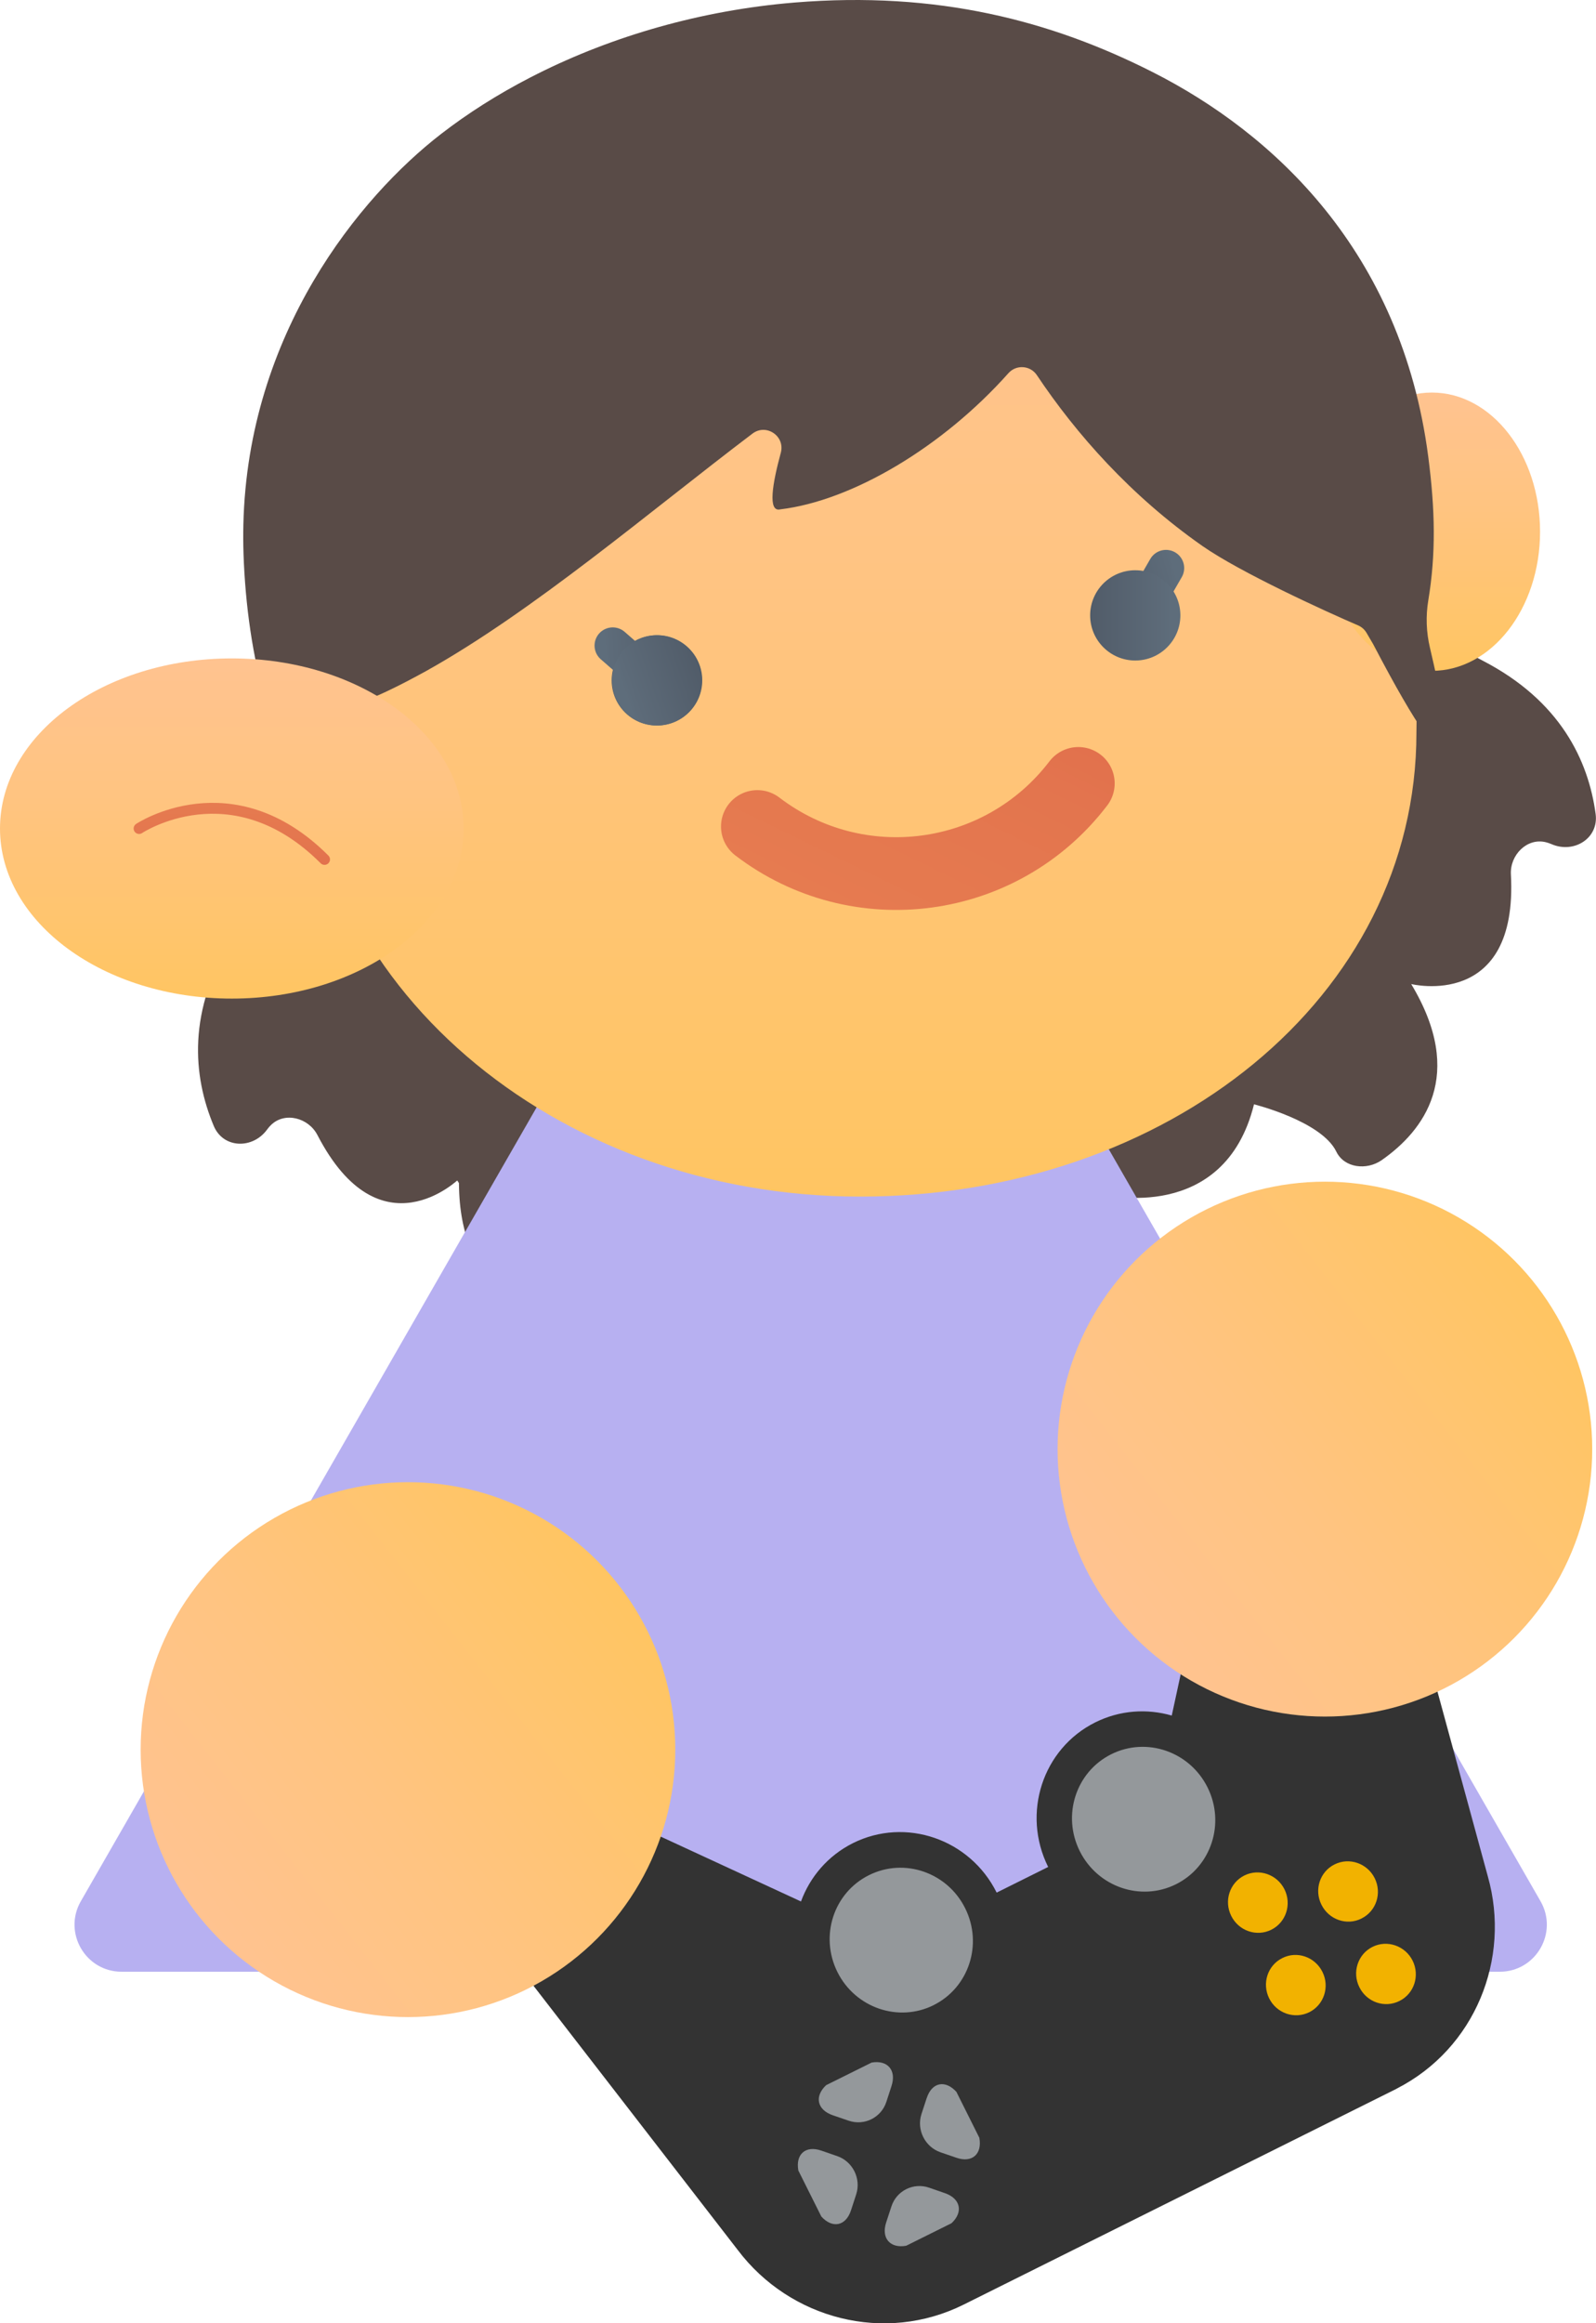
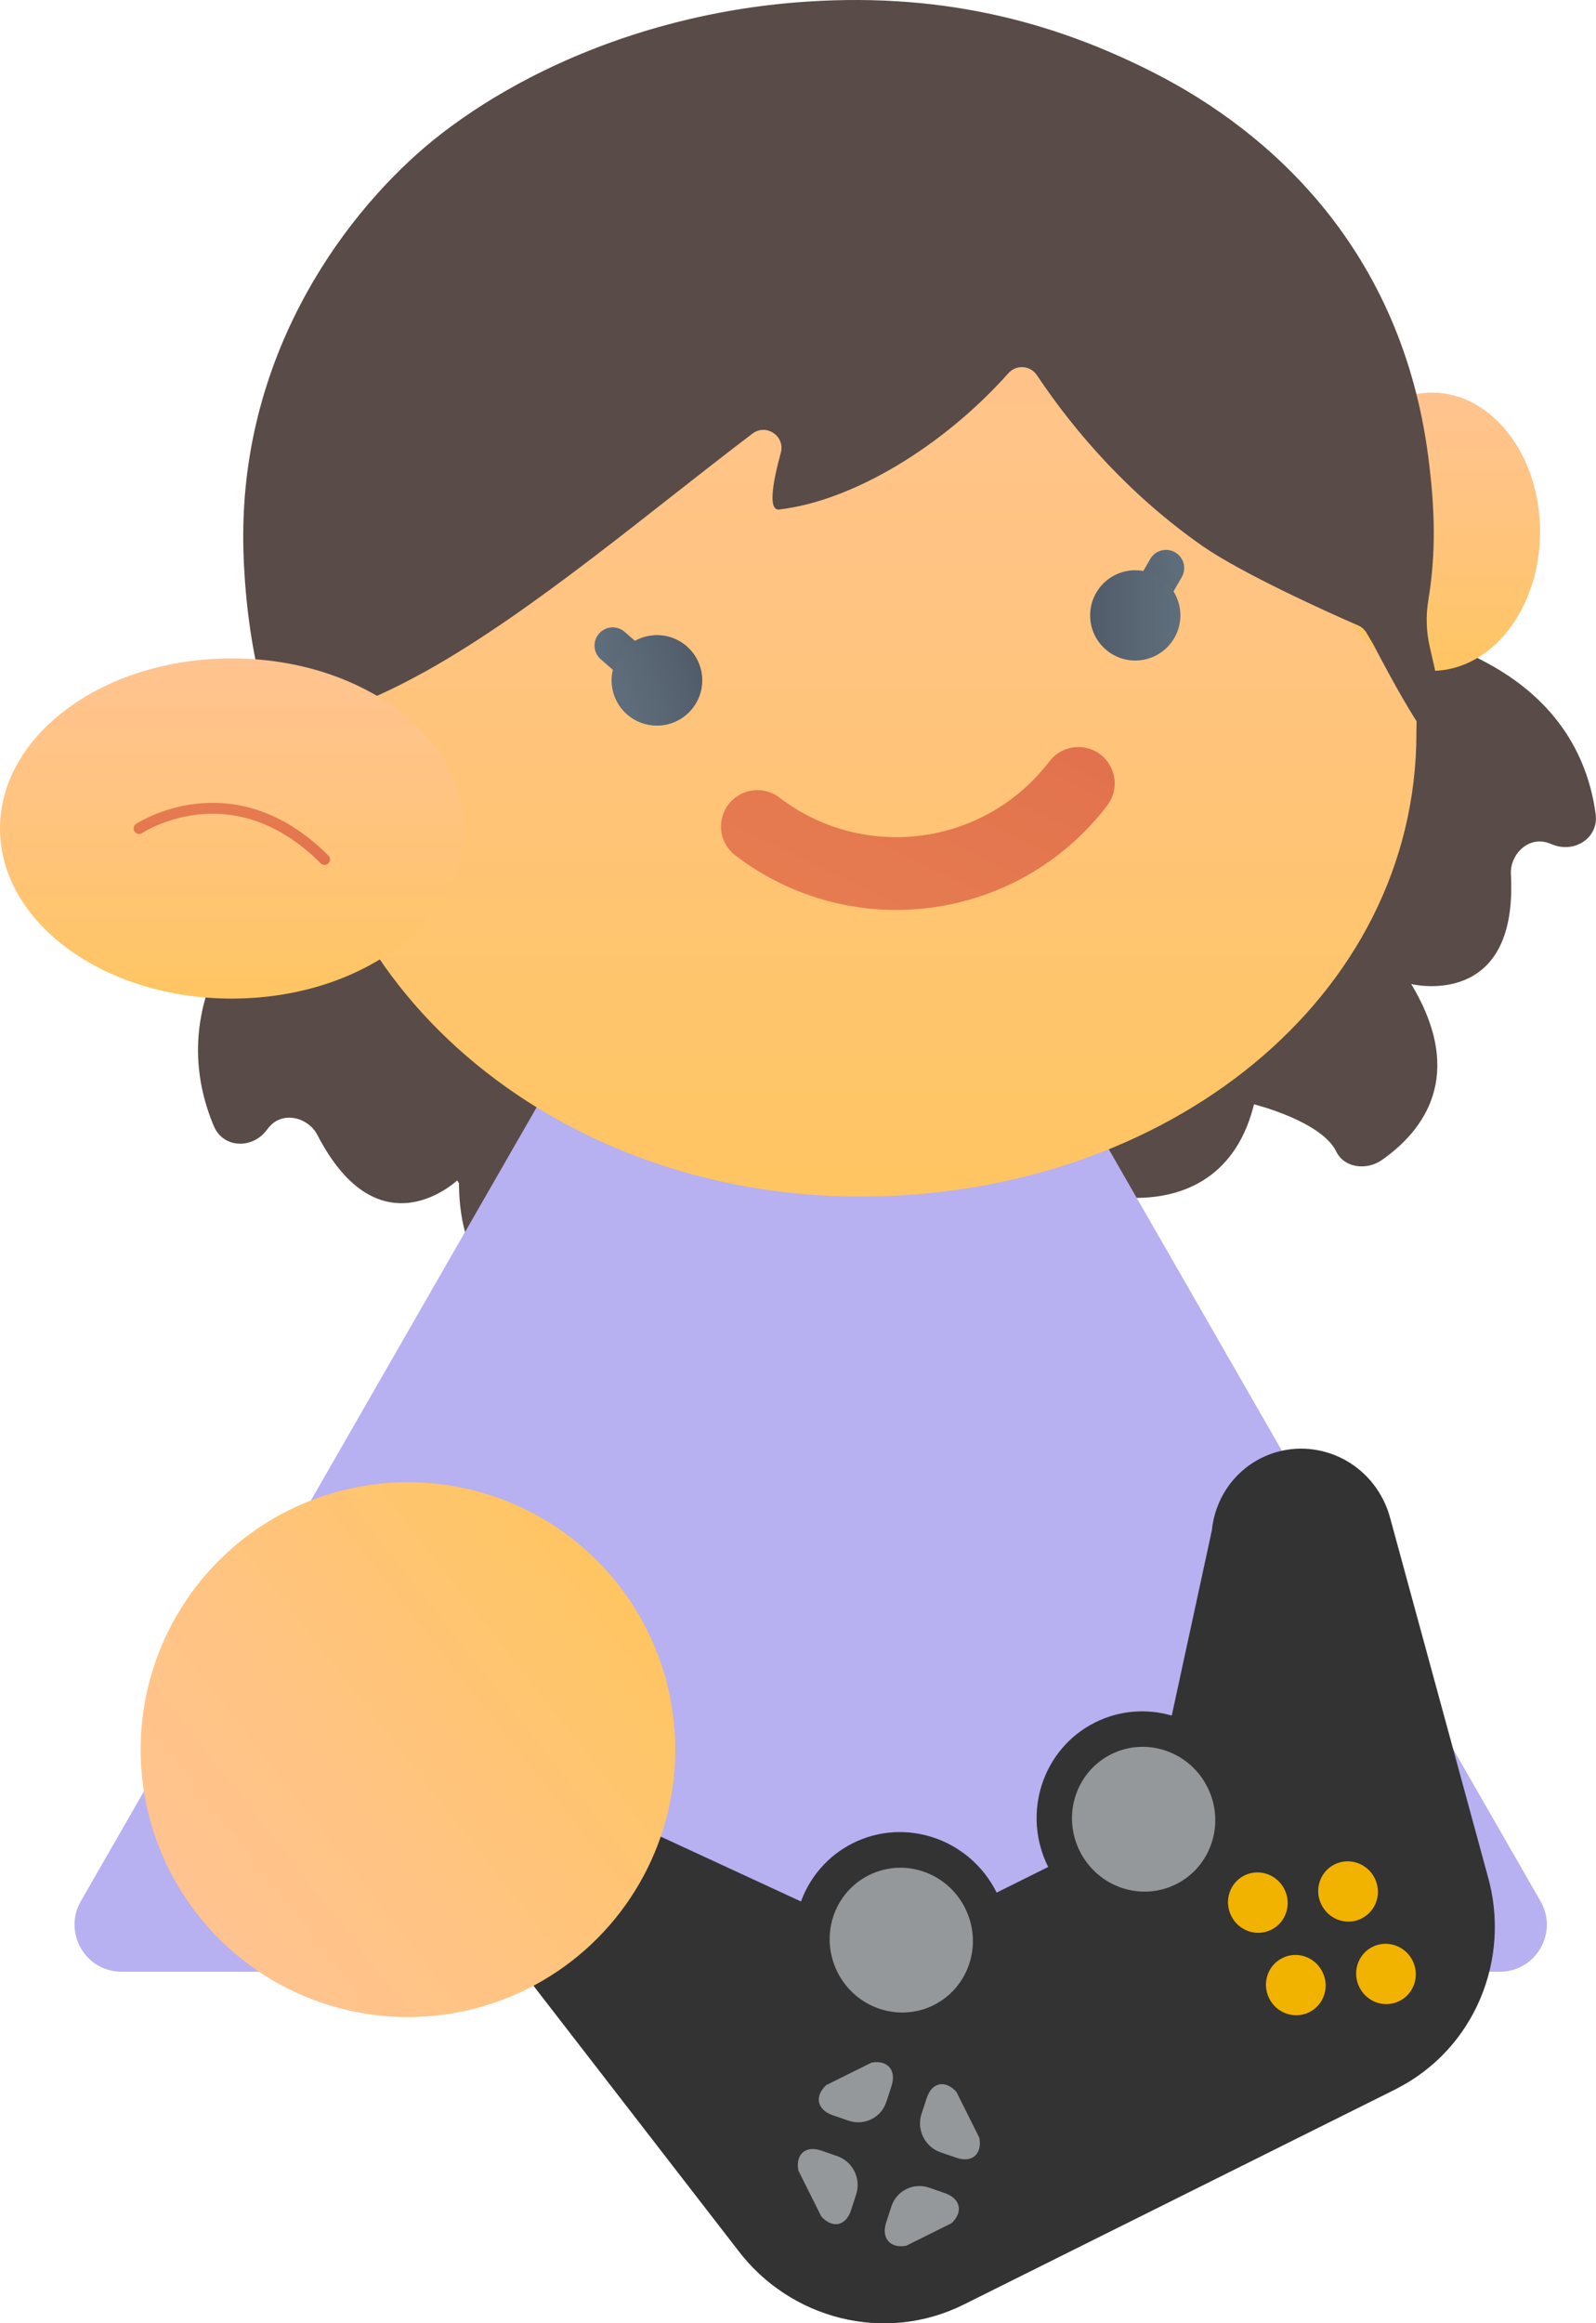
<svg xmlns="http://www.w3.org/2000/svg" xmlns:xlink="http://www.w3.org/1999/xlink" id="_レイヤー_2" data-name="レイヤー 2" viewBox="0 0 439.06 638.83">
  <defs>
    <style>
      .cls-1 {
        fill: url(#_名称未設定グラデーション_11-5);
      }

      .cls-2 {
        stroke: url(#_名称未設定グラデーション_14-2);
        stroke-width: 20px;
      }

      .cls-2, .cls-3, .cls-4, .cls-5 {
        fill: none;
        stroke-linecap: round;
        stroke-miterlimit: 10;
      }

      .cls-6 {
        fill: #b7b0f1;
      }

      .cls-7 {
        fill: url(#_名称未設定グラデーション_11);
      }

      .cls-8 {
        fill: url(#_名称未設定グラデーション_8-4);
      }

      .cls-9 {
        fill: #594b47;
      }

      .cls-3 {
        stroke: url(#_名称未設定グラデーション_11-4);
      }

      .cls-3, .cls-4 {
        stroke-width: 10px;
      }

      .cls-10 {
        fill: url(#_名称未設定グラデーション_8);
      }

      .cls-11 {
        fill: url(#_名称未設定グラデーション_8-3);
      }

      .cls-12 {
        fill: #94989b;
      }

      .cls-4 {
        stroke: url(#_名称未設定グラデーション_11-2);
      }

      .cls-13 {
        fill: #333;
      }

      .cls-14 {
        fill: #f2b200;
      }

      .cls-15 {
        fill: url(#_名称未設定グラデーション_8-2);
      }

      .cls-16 {
        fill: url(#_名称未設定グラデーション_11-3);
      }

      .cls-17 {
        fill: url(#_名称未設定グラデーション_8-5);
      }

      .cls-5 {
        stroke: url(#_名称未設定グラデーション_14);
        stroke-width: 3px;
      }
    </style>
    <linearGradient id="_名称未設定グラデーション_8" data-name="名称未設定グラデーション 8" x1="-4600.19" y1="-1888.6" x2="-4600.19" y2="-2160.7" gradientTransform="translate(4836.89 2217.62)" gradientUnits="userSpaceOnUse">
      <stop offset="0" stop-color="#ffc562" />
      <stop offset="0" stop-color="#ffc562" />
      <stop offset=".6" stop-color="#ffc481" />
      <stop offset="1" stop-color="#ffc390" />
      <stop offset="1" stop-color="#ffc390" />
    </linearGradient>
    <linearGradient id="_名称未設定グラデーション_8-2" data-name="名称未設定グラデーション 8" x1="-4442.99" y1="-2033.15" x2="-4442.99" y2="-2109.68" xlink:href="#_名称未設定グラデーション_8" />
    <linearGradient id="_名称未設定グラデーション_8-3" data-name="名称未設定グラデーション 8" x1="6416.71" y1="-8406.83" x2="6520.72" y2="-8510.83" gradientTransform="translate(9543.85 -4999.23) rotate(96.95) scale(1 -1)" xlink:href="#_名称未設定グラデーション_8" />
    <linearGradient id="_名称未設定グラデーション_11" data-name="名称未設定グラデーション 11" x1="14079.76" y1="187.09" x2="14104.59" y2="187.09" gradientTransform="translate(14272.85) rotate(-180) scale(1 -1)" gradientUnits="userSpaceOnUse">
      <stop offset=".12" stop-color="#5e6d7b" />
      <stop offset=".19" stop-color="#5d6b79" />
      <stop offset="1" stop-color="#515c69" />
    </linearGradient>
    <linearGradient id="_名称未設定グラデーション_8-4" data-name="名称未設定グラデーション 8" x1="6529.25" y1="-8647.23" x2="6633.25" y2="-8751.23" gradientTransform="translate(9543.85 -4999.23) rotate(96.95) scale(1 -1)" xlink:href="#_名称未設定グラデーション_8" />
    <linearGradient id="_名称未設定グラデーション_11-2" data-name="名称未設定グラデーション 11" x1="12641.9" y1="-1510.66" x2="12665.31" y2="-1510.66" gradientTransform="translate(12929.46 -1651.4) rotate(165) scale(1 -1)" xlink:href="#_名称未設定グラデーション_11" />
    <linearGradient id="_名称未設定グラデーション_11-3" data-name="名称未設定グラデーション 11" x1="13948.13" y1="169.21" x2="13972.95" y2="169.21" xlink:href="#_名称未設定グラデーション_11" />
    <linearGradient id="_名称未設定グラデーション_11-4" data-name="名称未設定グラデーション 11" x1="666.52" y1="-355.71" x2="689.93" y2="-355.71" gradientTransform="translate(-476.84 584.62) rotate(-3.89)" xlink:href="#_名称未設定グラデーション_11" />
    <linearGradient id="_名称未設定グラデーション_11-5" data-name="名称未設定グラデーション 11" x1="2081.88" y1="-1814.65" x2="2106.7" y2="-1814.65" gradientTransform="translate(-1213.29 2581.98) rotate(-18.89)" xlink:href="#_名称未設定グラデーション_11" />
    <linearGradient id="_名称未設定グラデーション_8-5" data-name="名称未設定グラデーション 8" x1="-4773.12" y1="-1943.04" x2="-4773.12" y2="-2036.57" xlink:href="#_名称未設定グラデーション_8" />
    <linearGradient id="_名称未設定グラデーション_14" data-name="名称未設定グラデーション 14" x1="-4773.12" y1="-1979.8" x2="-4773.12" y2="-1996.86" gradientTransform="translate(4836.89 2217.62)" gradientUnits="userSpaceOnUse">
      <stop offset="0" stop-color="#e2714d" />
      <stop offset=".25" stop-color="#e3754e" />
      <stop offset="1" stop-color="#e67b50" />
    </linearGradient>
    <linearGradient id="_名称未設定グラデーション_14-2" data-name="名称未設定グラデーション 14" x1="115.28" y1="420.19" x2="46.18" y2="434.19" gradientTransform="translate(-136.32 26.87) rotate(-52.64)" xlink:href="#_名称未設定グラデーション_14" />
  </defs>
  <g id="_レイヤー_1-2" data-name="レイヤー 1">
    <g>
-       <path class="cls-9" d="M313.24,253.37c-8.53-7.74-26.03-15.4-58.18-.04-8.26,3.94-18.16,3.14-25.4-2.46-53.99-41.74-73.66-14.18-101.38-27.24-39.22-18.49-37.3-96.86-37.3-96.86,0,0-10.23,41.27,2.18,61.87,0,0-20.6,12.41,2.11,26.81,0,0-57.64,55.79,26.94,68.01,0,0-19.71,48.63,39.93,63.32,5.88,1.45,11.46-3.24,10.75-9.26-1.02-8.76.99-19.13,16.39-18.79,6.45.14,12.48,3.1,17.23,7.45,16.41,15.05,63.76,51.08,97.27,2.3,0,0,33.01,8.19,41.2-24.83,0,0,18.57,4.61,22.64,13.01,2.19,4.52,8.37,5.21,12.49,2.34,11.48-8.03,23.28-23.25,8.11-48.42,0,0,29.47,7.31,27.43-30.15-.29-5.33,4.43-10.13,9.61-8.85.51.13,1.03.3,1.54.52,6.18,2.7,13.06-1.6,12.16-8.28-1.98-14.65-9.66-31.15-31.21-42.23-13.39-6.9-22.72-19.73-23.9-34.75h0c-8.81-2.19-17.57,3.76-18.78,12.76l-2.62,19.31c-1.66,12.23.09,24.45,2.12,36.62,1.24,7.41-2.52,15.38-10.37,18.65-10.86,4.52-22.29,10.74-28.92,18.65-3.09,3.7-8.48,3.79-12.06.55Z" />
+       <path class="cls-9" d="M313.24,253.37c-8.53-7.74-26.03-15.4-58.18-.04-8.26,3.94-18.16,3.14-25.4-2.46-53.99-41.74-73.66-14.18-101.38-27.24-39.22-18.49-37.3-96.86-37.3-96.86,0,0-10.23,41.27,2.18,61.87,0,0-20.6,12.41,2.11,26.81,0,0-57.64,55.79,26.94,68.01,0,0-19.71,48.63,39.93,63.32,5.88,1.45,11.46-3.24,10.75-9.26-1.02-8.76.99-19.13,16.39-18.79,6.45.14,12.48,3.1,17.23,7.45,16.41,15.05,63.76,51.08,97.27,2.3,0,0,33.01,8.19,41.2-24.83,0,0,18.57,4.61,22.64,13.01,2.19,4.52,8.37,5.21,12.49,2.34,11.48-8.03,23.28-23.25,8.11-48.42,0,0,29.47,7.31,27.43-30.15-.29-5.33,4.43-10.13,9.61-8.85.51.13,1.03.3,1.54.52,6.18,2.7,13.06-1.6,12.16-8.28-1.98-14.65-9.66-31.15-31.21-42.23-13.39-6.9-22.72-19.73-23.9-34.75h0l-2.62,19.31c-1.66,12.23.09,24.45,2.12,36.62,1.24,7.41-2.52,15.38-10.37,18.65-10.86,4.52-22.29,10.74-28.92,18.65-3.09,3.7-8.48,3.79-12.06.55Z" />
      <path class="cls-9" d="M182.16,271.3c3.43-11,14.62-26.47,50.12-29.55,9.12-.79,17.24-6.51,20.64-15.01,25.35-63.36,56.29-49.58,73.55-74.9,24.42-35.83-16.99-102.4-16.99-102.4,0,0,29.75,30.37,29.5,54.42,0,0,24.05.25,11.78,24.17,0,0,77.97,18.84,11.28,72.27,0,0,41.65,31.91-2.29,74.83-4.33,4.23-11.52,3.02-13.96-2.52-3.56-8.07-10.56-15.99-23.66-7.88-5.48,3.4-9.18,9-11.07,15.17-6.51,21.29-29.03,76.37-82.66,51.32,0,0-24.3,23.8-48.1-.49,0,0-13.67,13.39-12.91,22.7.41,5.01-4.57,8.74-9.58,8.35-13.97-1.1-31.86-8.23-31.55-37.62,0,0-21.69,21.25-38.94-12.07-2.45-4.74-8.96-6.48-12.77-2.75-.38.37-.74.78-1.06,1.23-3.96,5.46-12.07,5.25-14.68-.96-5.72-13.63-7.48-31.74,5.47-52.23,8.04-12.74,9.57-28.53,2.97-42.07h0c6.49-6.36,17.05-5.67,22.66,1.47l12.05,15.31c7.63,9.7,12.33,21.11,16.75,32.64,2.69,7.01,9.97,11.98,18.4,10.81,11.65-1.62,24.66-2.05,34.39,1.41,4.54,1.62,9.23-1.04,10.67-5.64Z" />
      <path class="cls-6" d="M234.24,192.77l189.56,330c4.96,8.63-1.27,19.39-11.22,19.39H33.46c-9.95,0-16.18-10.76-11.22-19.39L211.79,192.77c4.98-8.66,17.47-8.66,22.45,0Z" />
      <path class="cls-10" d="M389.66,201.47c0,72.79-68.53,127.55-153.06,127.55s-153.06-59.01-153.06-131.8S152.07,56.92,236.6,56.92c79.56,0,145.65,51.32,153.06,119.04.46,4.23,0,21.23,0,25.51Z" />
      <g>
        <ellipse class="cls-15" cx="393.91" cy="146.2" rx="29.76" ry="38.26" />
        <g>
          <path class="cls-13" d="M382.48,417.57h0l26.81,98.33c6.47,22.77-3.58,47.44-25.04,58.39v.02s-119.12,59.36-119.12,59.36c-21.76,10.85-47.78,4.03-62.15-14.97l-62.35-80.61c-1.11-1.42-2.12-2.94-2.93-4.63-6.25-12.5-1.33-27.62,10.99-33.76,7.93-3.95,16.99-3.22,24.11,1.16l47.55,21.98c2.48-6.76,7.41-12.6,14.31-16.05,14.48-7.21,32.18-1.13,39.52,13.61l14.17-7.05c-7.34-14.73-1.54-32.53,12.94-39.75,6.79-3.38,14.26-3.84,21.06-1.88l11.02-50.86c.81-8.3,5.68-16,13.6-19.95,12.32-6.14,27.37-.97,33.59,11.56.85,1.67,1.47,3.39,1.92,5.12Z" />
          <path class="cls-12" d="M254.95,576.88c1.4-4.31,5.06-5.08,8.15-1.7l6.32,12.64c.82,4.5-2.01,6.97-6.3,5.49l-4.38-1.5c-4.29-1.48-6.65-6.21-5.24-10.53l1.44-4.4Z" />
          <path class="cls-12" d="M249.31,617.5c-4.45.81-6.94-2.1-5.52-6.41l1.44-4.4c1.4-4.32,6.06-6.64,10.35-5.16l4.36,1.51c4.3,1.48,5.12,5.21,1.82,8.27l-12.46,6.19Z" />
          <path class="cls-12" d="M234.11,607.76c-1.4,4.32-5.09,5.1-8.16,1.71l-6.32-12.64c-.83-4.5,2.01-6.98,6.3-5.49l4.37,1.51c4.29,1.47,6.64,6.2,5.24,10.52l-1.43,4.39Z" />
          <path class="cls-12" d="M239.75,567.14c4.43-.78,6.91,2.1,5.51,6.42l-1.43,4.4c-1.41,4.31-6.06,6.63-10.36,5.16l-4.38-1.5c-4.3-1.48-5.12-5.19-1.81-8.28l12.47-6.19Z" />
          <path class="cls-14" d="M374.55,527.53c-4.04,2.03-8.98.32-11.02-3.8-2.06-4.11-.44-9.07,3.6-11.08,4.05-2.02,9-.33,11.05,3.79,2.05,4.11.42,9.08-3.63,11.08Z" />
          <path class="cls-14" d="M349.74,530.61c-4.05,2.02-8.99.32-11.03-3.81-2.05-4.11-.44-9.08,3.6-11.1s9-.32,11.05,3.8c2.04,4.12.43,9.09-3.62,11.11Z" />
          <path class="cls-14" d="M377.58,535.32c4.04-2.01,8.98-.31,11.03,3.79,2.04,4.12.43,9.08-3.62,11.09-4.06,2.04-8.99.34-11.03-3.79-2.05-4.1-.43-9.08,3.62-11.09Z" />
          <path class="cls-14" d="M352.77,538.4c4.04-2.04,8.98-.33,11.03,3.8,2.05,4.1.43,9.06-3.6,11.08-4.07,2.02-9,.32-11.05-3.79-2.04-4.12-.44-9.08,3.62-11.09Z" />
          <ellipse class="cls-12" cx="314.6" cy="500.25" rx="19.64" ry="19.97" transform="translate(-190.09 192.82) rotate(-26.49)" />
          <path class="cls-12" d="M256.86,551.34c-9.71,4.84-21.58.76-26.49-9.11-4.92-9.88-1.04-21.79,8.67-26.62,9.71-4.86,21.58-.78,26.48,9.1,4.91,9.86,1.03,21.78-8.66,26.62Z" />
        </g>
-         <circle class="cls-11" cx="364.48" cy="398.46" r="73.54" />
        <circle class="cls-7" cx="180.68" cy="187.09" r="12.41" />
        <circle class="cls-8" cx="112.23" cy="481.09" r="73.54" />
        <line class="cls-4" x1="320.77" y1="156.2" x2="311.29" y2="172.63" />
        <circle class="cls-16" cx="312.31" cy="169.21" r="12.41" />
        <line class="cls-3" x1="168.56" y1="177.51" x2="182.85" y2="189.98" />
        <circle class="cls-1" cx="180.78" cy="187.07" r="12.41" />
        <path class="cls-9" d="M147.82,20.32c-.68.34-1.35.68-2.03,1.03-8.94,4.62-17.15,9.84-24.47,15.5-22.37,17.3-53.13,54.77-54.37,107.34-.06,2.66-.05,5.36.04,8.1.47,13.91,2.49,28.77,6.37,41.44.62,2.03,2.45,3.43,4.57,3.54,2.6.14,5.15.7,7.47,1.65,2.24.92,4.81,0,6.06-2.06h0c.67-1.1,1.73-1.91,2.98-2.23,7.58-1.95,16.33-6.57,22.79-10.12,29.43-16.42,61.29-43.71,89.77-65.28,3.79-2.87,9.05.69,7.8,5.27-2.31,8.48-3.64,16.38-.16,15.56,19.89-2.39,44.72-17.19,62.77-37.44,2.16-2.43,6.03-2.17,7.83.53,10.81,16.18,25.87,33.21,45.52,46.96,10.35,7.24,33.8,17.97,42.85,21.85.97.42,1.79,1.14,2.32,2.05l1.83,3.12c25.23,48.21,21.74,27.14,15.61.95-1-4.25-1.17-8.66-.45-12.97,2.11-12.75,1.92-24.78-.02-39.62-7.37-56.37-42.61-88.88-75.88-105.7C289.26,5.74,257.93-2.54,218.58.7c-25.85,2.13-50.15,9.29-70.76,19.62Z" />
        <g>
          <ellipse class="cls-17" cx="63.77" cy="227.81" rx="63.77" ry="46.77" />
          <path class="cls-5" d="M38.26,227.81s25.51-17.01,51.02,8.5" />
        </g>
        <path class="cls-2" d="M208.35,227.26c27.68,21.13,67.17,15.83,88.3-11.85" />
      </g>
    </g>
  </g>
</svg>